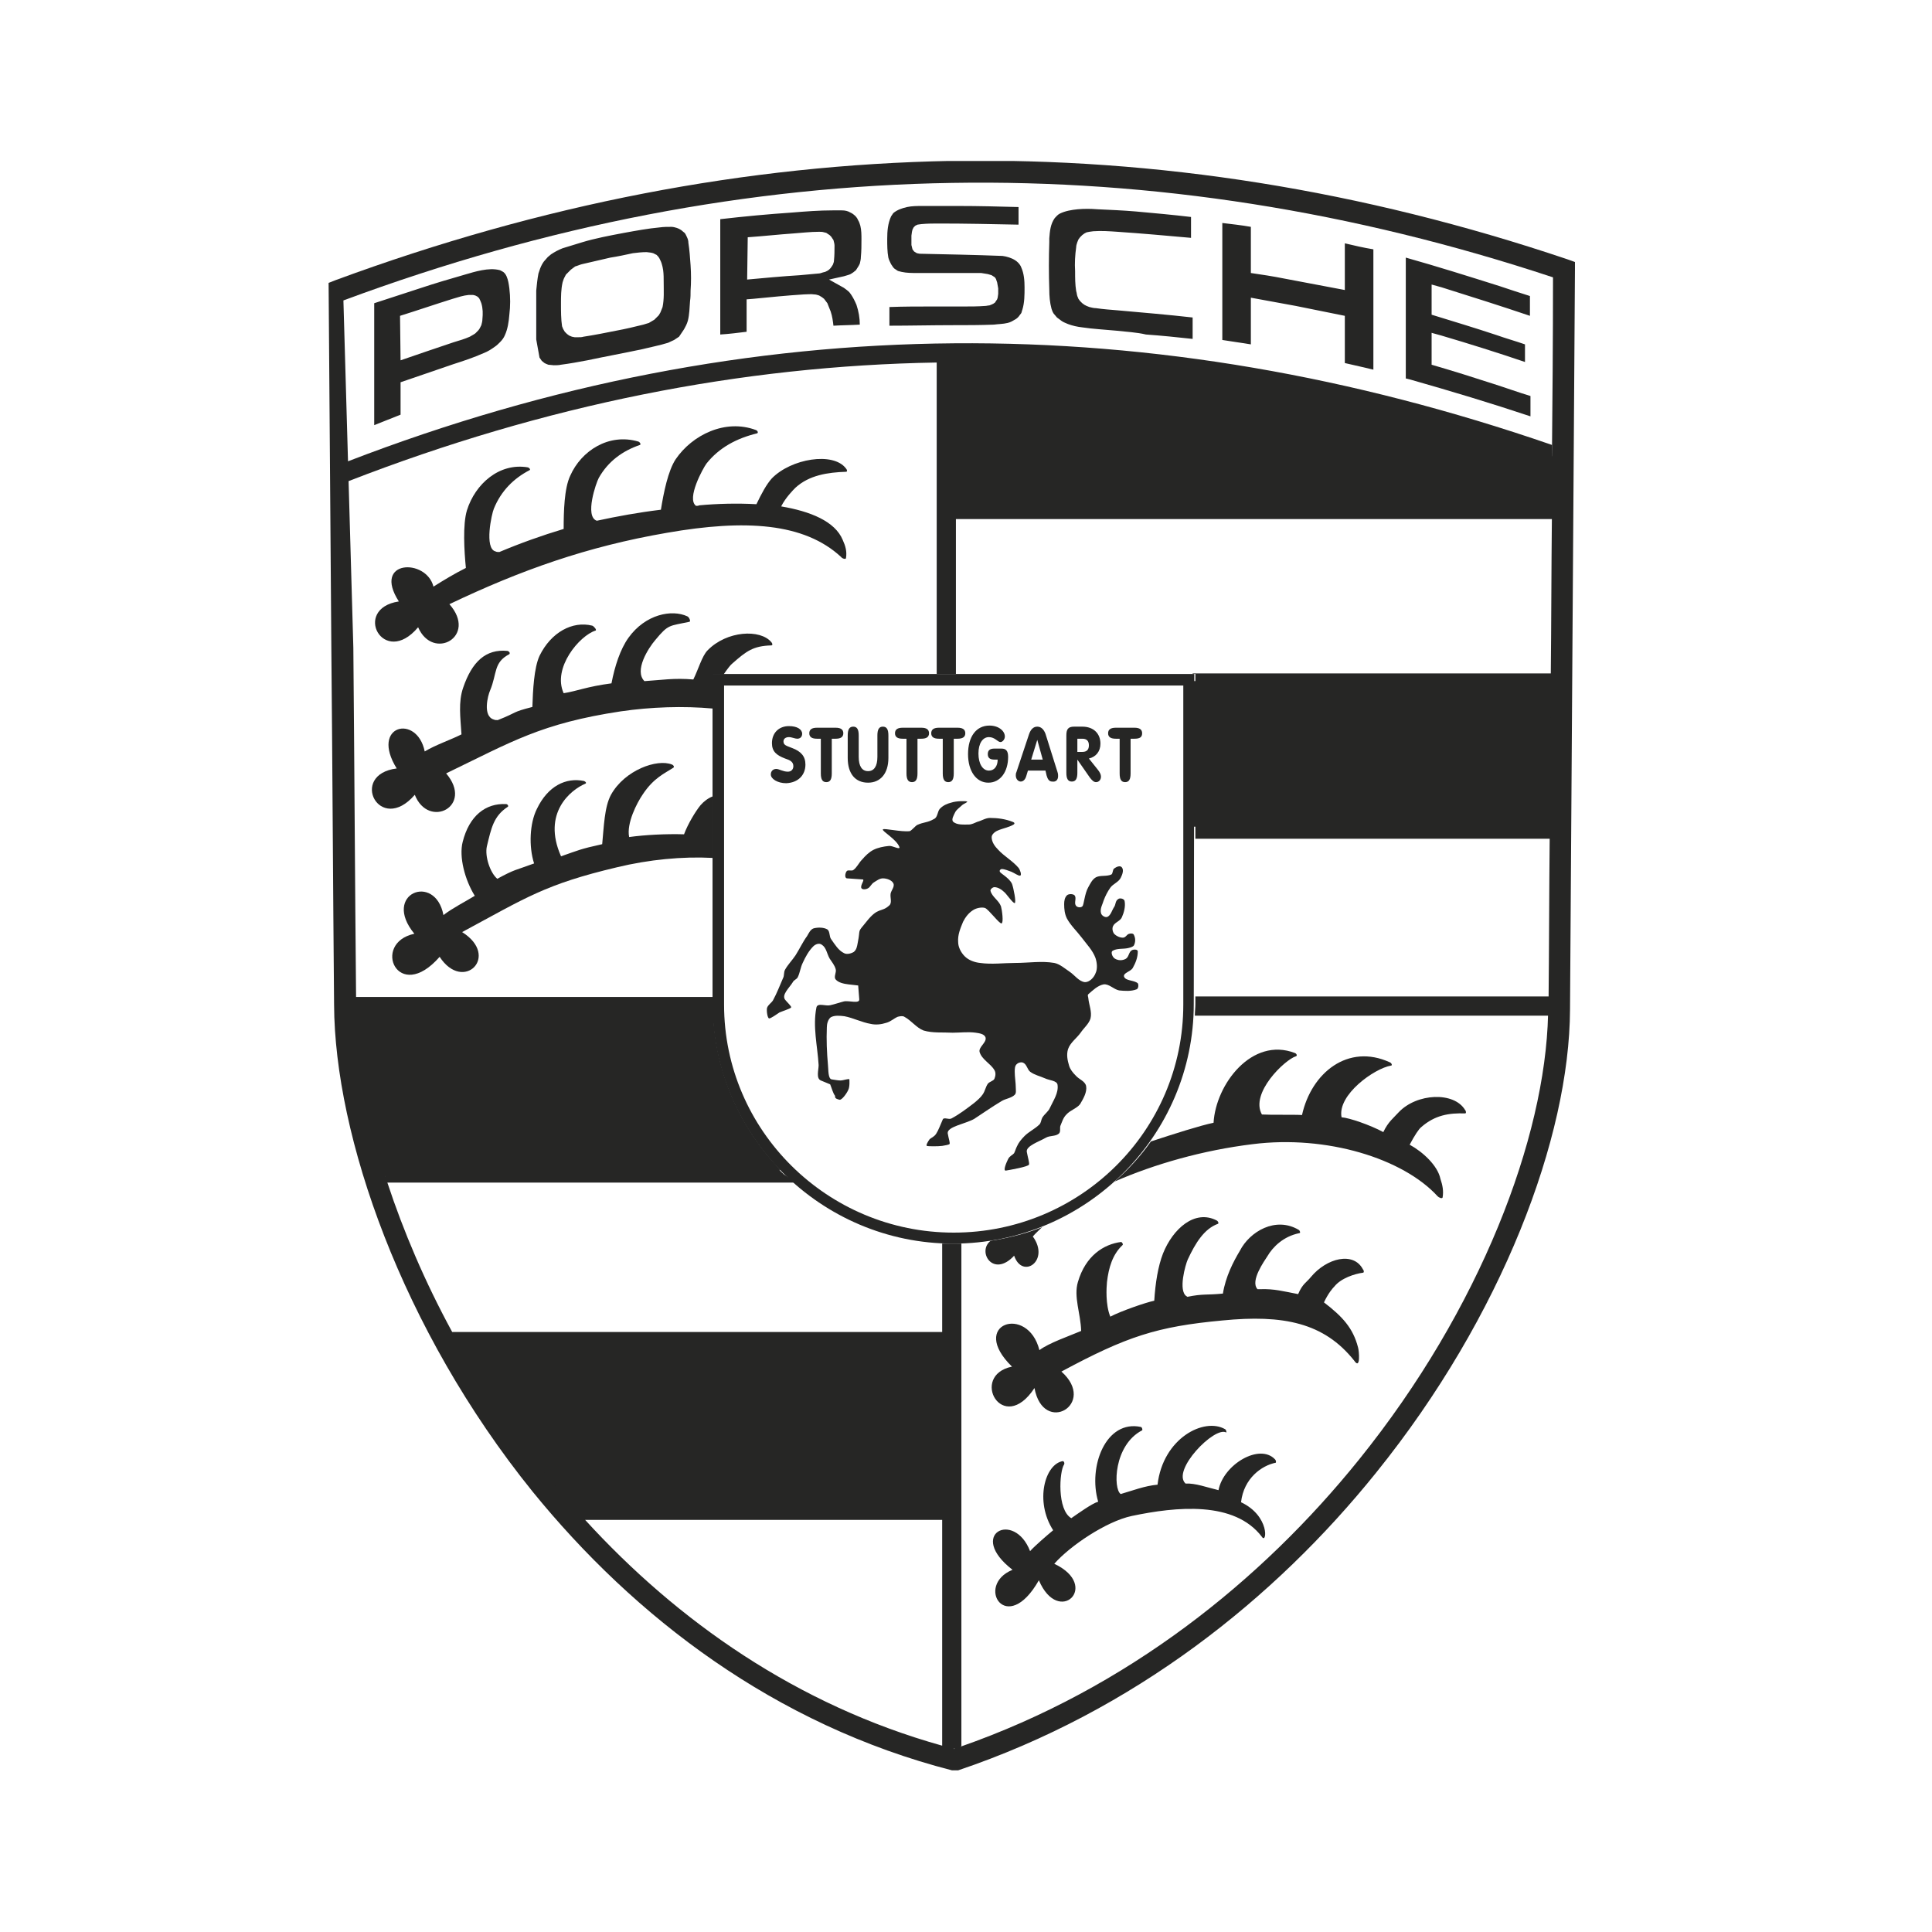
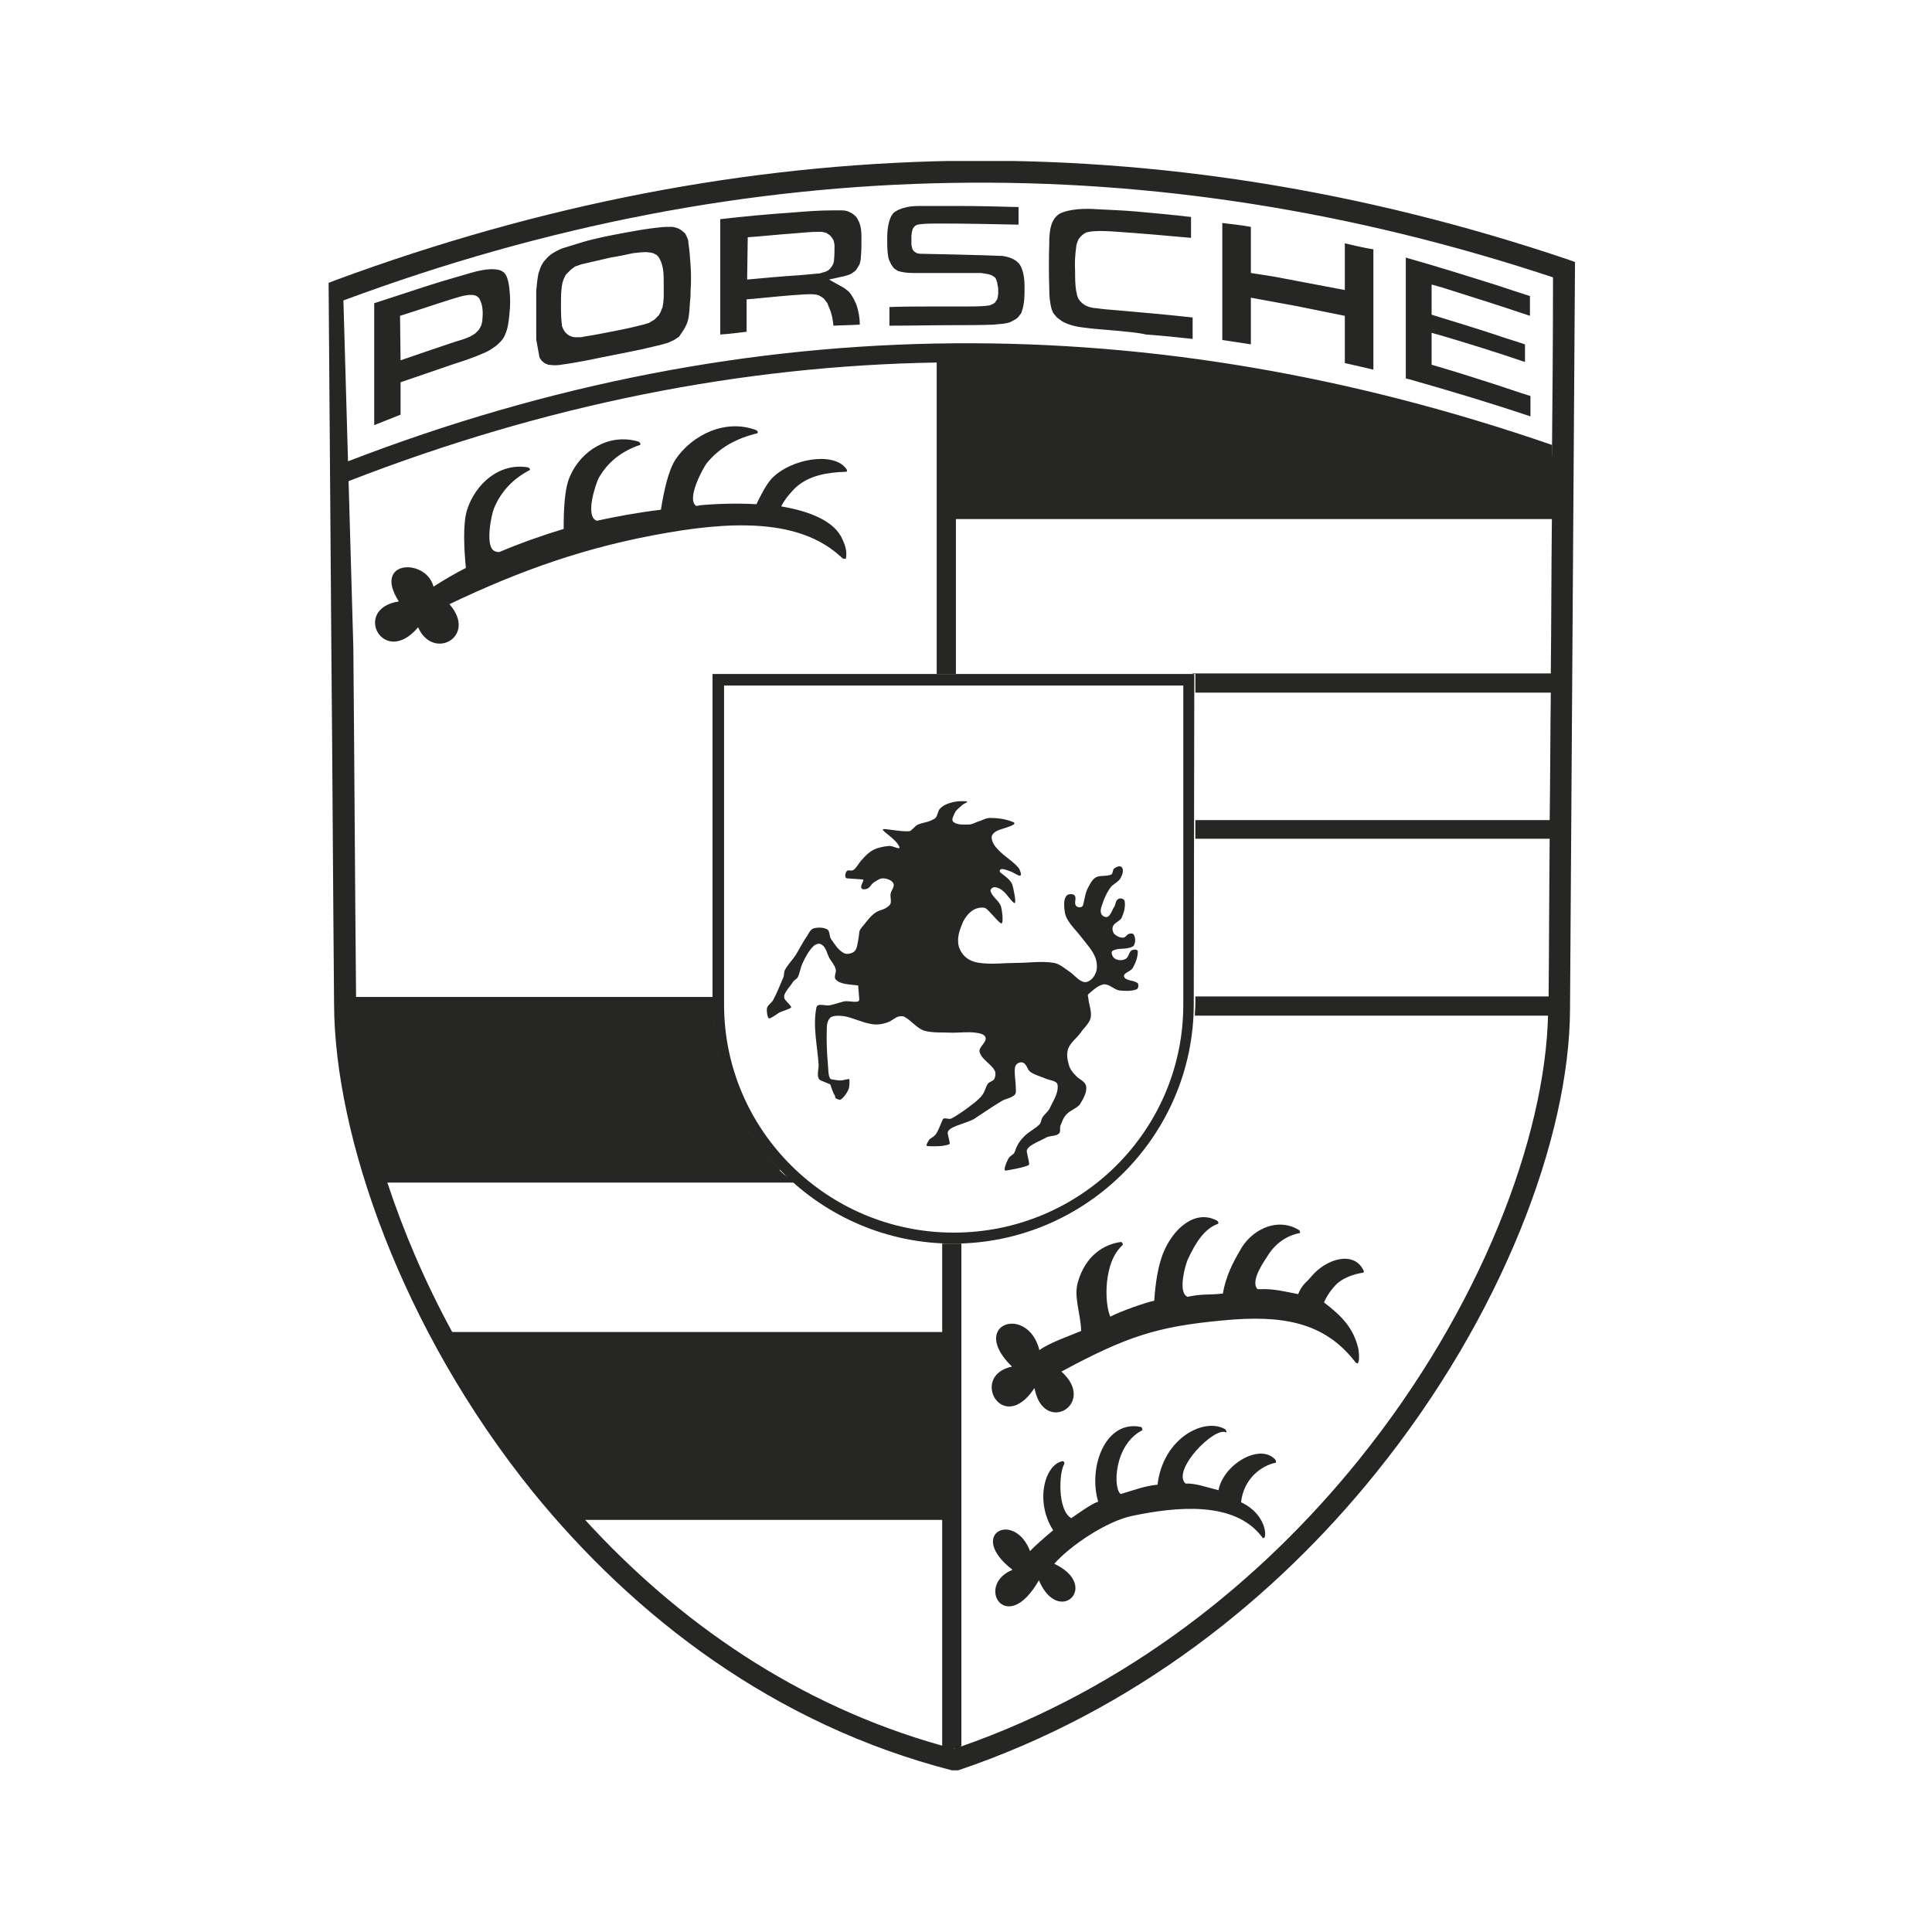
<svg xmlns="http://www.w3.org/2000/svg" width="36" height="36" viewBox="0 0 36 36" fill="none">
  <g clip-path="url(#clip0_801_3096)">
    <path d="M19.368 25.158C19.542 25.025 19.931 24.892 20.146 24.8C20.136 24.472 20.003 24.165 20.085 23.889C20.228 23.398 20.566 23.183 20.893 23.142C20.914 23.152 20.934 23.193 20.914 23.203C20.73 23.377 20.658 23.623 20.627 23.889C20.617 23.991 20.597 24.309 20.689 24.534C20.883 24.431 21.354 24.268 21.508 24.237C21.528 23.909 21.579 23.592 21.671 23.357C21.855 22.896 22.265 22.528 22.674 22.743C22.695 22.753 22.715 22.794 22.695 22.804C22.439 22.896 22.275 23.162 22.132 23.469C22.091 23.561 21.948 24.053 22.111 24.155C22.111 24.155 22.122 24.155 22.122 24.165C22.419 24.104 22.47 24.135 22.787 24.104C22.838 23.787 22.981 23.51 23.104 23.305C23.288 22.947 23.77 22.661 24.2 22.917C24.22 22.927 24.24 22.978 24.21 22.978C23.913 23.039 23.718 23.234 23.616 23.408C23.565 23.49 23.288 23.869 23.432 24.022C23.442 24.022 23.462 24.022 23.483 24.022C23.739 24.012 23.923 24.063 24.189 24.114C24.271 23.92 24.343 23.899 24.425 23.797C24.721 23.439 25.223 23.316 25.397 23.654C25.418 23.674 25.418 23.715 25.397 23.715C25.244 23.735 24.988 23.817 24.865 23.971C24.834 24.002 24.752 24.094 24.67 24.268C25.018 24.534 25.213 24.749 25.305 25.107C25.325 25.168 25.356 25.537 25.233 25.353C24.67 24.646 23.913 24.493 22.777 24.605C21.559 24.718 20.996 24.902 19.778 25.557C20.453 26.161 19.44 26.755 19.276 25.864C18.683 26.765 18.058 25.629 18.857 25.465C18.038 24.667 19.153 24.298 19.368 25.158Z" fill="#262625" />
-     <path d="M21.446 21.269C21.886 21.125 22.367 20.972 22.613 20.921C22.654 20.204 23.329 19.314 24.128 19.621C24.158 19.631 24.179 19.672 24.148 19.682C23.943 19.744 23.288 20.368 23.514 20.767C23.677 20.777 24.128 20.767 24.261 20.777C24.435 19.989 25.12 19.437 25.898 19.795C25.929 19.805 25.95 19.856 25.919 19.856C25.612 19.907 24.916 20.399 24.998 20.819C25.141 20.829 25.53 20.962 25.776 21.095C25.868 20.9 25.97 20.829 26.062 20.726C26.4 20.368 27.096 20.337 27.301 20.685C27.321 20.706 27.321 20.747 27.301 20.747C27.004 20.737 26.738 20.777 26.482 21.003C26.441 21.033 26.359 21.156 26.267 21.33C26.512 21.463 26.789 21.719 26.84 21.965C26.881 22.088 26.901 22.19 26.881 22.313C26.871 22.343 26.809 22.313 26.789 22.292C26.144 21.586 24.721 21.146 23.34 21.32C22.418 21.433 21.518 21.689 20.77 22.016C21.026 21.791 21.252 21.545 21.446 21.269ZM19.419 22.866C19.358 22.927 19.297 22.978 19.245 23.04C19.573 23.49 19.051 23.848 18.897 23.398C18.508 23.817 18.201 23.326 18.457 23.121C18.785 23.07 19.112 22.988 19.419 22.866Z" fill="#262625" />
    <path d="M19.194 28.903C19.286 28.801 19.512 28.607 19.624 28.514C19.276 27.972 19.471 27.276 19.808 27.225C19.829 27.235 19.839 27.266 19.829 27.286C19.737 27.419 19.696 28.136 19.962 28.289C20.095 28.197 20.351 28.013 20.463 27.982C20.269 27.327 20.607 26.447 21.262 26.59C21.282 26.6 21.293 26.641 21.282 26.652C20.75 26.928 20.74 27.747 20.883 27.839C21.098 27.777 21.334 27.685 21.569 27.665C21.671 26.795 22.439 26.406 22.828 26.631C22.848 26.641 22.859 26.692 22.848 26.692C22.633 26.57 21.825 27.399 22.091 27.644C22.275 27.634 22.49 27.716 22.705 27.767C22.797 27.286 23.473 26.887 23.759 27.194C23.78 27.215 23.78 27.256 23.77 27.256C23.514 27.307 23.176 27.542 23.125 27.992C23.667 28.248 23.606 28.781 23.514 28.637C23.002 27.962 21.917 28.074 21.088 28.248C20.607 28.351 19.931 28.811 19.645 29.139C20.515 29.548 19.727 30.316 19.358 29.446C18.754 30.51 18.16 29.538 18.867 29.251C18.007 28.586 18.898 28.136 19.194 28.903Z" fill="#262625" />
-     <path d="M10.432 28.096C9.572 27.103 8.845 26.028 8.262 24.943H17.678V28.096H10.432Z" fill="#262625" />
-     <path d="M22.213 12.691H29.132V15.404H22.213V12.691Z" fill="#262625" />
+     <path d="M10.432 28.096C9.572 27.103 8.845 26.028 8.262 24.943H17.678V28.096H10.432" fill="#262625" />
    <path d="M29.133 8.576L27.086 7.849L24.701 7.368L22.019 6.784L19.532 6.59H17.639V9.446H29.123L29.133 8.576Z" fill="#262625" />
    <path d="M7.822 5.373C8.099 5.281 8.375 5.199 8.662 5.117C8.764 5.087 8.866 5.056 8.979 5.035C9.091 5.015 9.204 5.005 9.317 5.035L9.358 5.056C9.398 5.076 9.419 5.107 9.439 5.148C9.47 5.22 9.48 5.291 9.491 5.373C9.511 5.537 9.511 5.701 9.491 5.864C9.48 5.998 9.46 6.131 9.409 6.243C9.388 6.294 9.358 6.335 9.317 6.376C9.286 6.407 9.255 6.438 9.224 6.458C9.153 6.509 9.091 6.55 9.009 6.581C8.825 6.663 8.641 6.724 8.447 6.786C8.119 6.898 7.791 7.011 7.464 7.123V7.727C7.3 7.789 7.136 7.86 6.973 7.922V5.65C7.259 5.557 7.536 5.465 7.822 5.373ZM7.464 6.714C7.791 6.601 8.119 6.489 8.457 6.376C8.559 6.346 8.662 6.315 8.754 6.274L8.825 6.233L8.856 6.213L8.887 6.182L8.917 6.151L8.938 6.12L8.969 6.059C8.979 6.018 8.989 5.987 8.989 5.946C8.999 5.844 8.999 5.752 8.969 5.65L8.948 5.598L8.928 5.557L8.897 5.527L8.856 5.506L8.815 5.496H8.774H8.733C8.631 5.506 8.539 5.537 8.436 5.568C8.109 5.67 7.781 5.783 7.454 5.885L7.464 6.714ZM11.63 4.339C11.855 4.298 12.07 4.258 12.295 4.237C12.367 4.227 12.438 4.227 12.51 4.227C12.541 4.227 12.582 4.237 12.612 4.247C12.643 4.258 12.664 4.268 12.694 4.288C12.715 4.309 12.735 4.319 12.756 4.339C12.776 4.36 12.786 4.391 12.797 4.411C12.817 4.452 12.827 4.483 12.827 4.524C12.848 4.657 12.858 4.8 12.868 4.943C12.879 5.107 12.879 5.261 12.868 5.414C12.868 5.476 12.868 5.547 12.858 5.609C12.848 5.731 12.848 5.854 12.817 5.977C12.807 6.008 12.797 6.038 12.786 6.059C12.766 6.1 12.745 6.141 12.715 6.182L12.653 6.274L12.561 6.335C12.52 6.356 12.489 6.366 12.449 6.387C12.285 6.438 12.121 6.468 11.957 6.509C11.62 6.581 11.282 6.642 10.944 6.714C10.78 6.745 10.617 6.775 10.453 6.796C10.412 6.806 10.361 6.806 10.32 6.806L10.217 6.796C10.187 6.786 10.166 6.775 10.146 6.765L10.095 6.724L10.053 6.663L9.992 6.325V5.414C10.002 5.312 10.013 5.199 10.033 5.097L10.064 5.005C10.084 4.954 10.105 4.913 10.135 4.872L10.207 4.79L10.268 4.739C10.33 4.698 10.402 4.657 10.483 4.626L10.852 4.513C11.087 4.442 11.353 4.391 11.63 4.339ZM11.374 4.8L10.842 4.923C10.801 4.933 10.76 4.954 10.719 4.964L10.678 4.994L10.637 5.025L10.606 5.056L10.575 5.087L10.545 5.117L10.524 5.158C10.504 5.189 10.494 5.23 10.483 5.261C10.453 5.394 10.453 5.527 10.453 5.66C10.453 5.803 10.453 5.946 10.473 6.079L10.494 6.131L10.524 6.182L10.565 6.223L10.606 6.253L10.657 6.274L10.709 6.284H10.77C10.811 6.284 10.842 6.284 10.872 6.274C11.077 6.243 11.282 6.202 11.486 6.161C11.65 6.131 11.824 6.09 11.988 6.049C12.019 6.038 12.06 6.028 12.09 6.018L12.142 5.987L12.193 5.957L12.234 5.916L12.275 5.875L12.305 5.824L12.326 5.772L12.346 5.721C12.377 5.568 12.367 5.424 12.367 5.271C12.367 5.189 12.367 5.107 12.357 5.035L12.346 4.974C12.336 4.933 12.326 4.892 12.305 4.851L12.285 4.81L12.264 4.78L12.234 4.749L12.213 4.739L12.172 4.718L12.131 4.708L12.049 4.698C11.957 4.698 11.875 4.708 11.793 4.718C11.65 4.749 11.507 4.78 11.374 4.8ZM14.752 3.961C15.008 3.94 15.263 3.92 15.519 3.92C15.57 3.92 15.632 3.92 15.683 3.92C15.744 3.92 15.796 3.93 15.847 3.961C15.867 3.971 15.888 3.981 15.898 3.991C15.939 4.022 15.97 4.053 15.99 4.104C16.011 4.135 16.021 4.176 16.031 4.206C16.052 4.288 16.052 4.38 16.052 4.462C16.052 4.575 16.052 4.677 16.041 4.79C16.041 4.831 16.031 4.872 16.021 4.913L16 4.954C15.98 4.984 15.97 5.005 15.949 5.035L15.898 5.076C15.877 5.087 15.857 5.107 15.826 5.117C15.796 5.128 15.755 5.138 15.724 5.148L15.448 5.209L15.724 5.363C15.765 5.394 15.796 5.414 15.826 5.445L15.857 5.486C15.898 5.547 15.929 5.609 15.959 5.68C16 5.803 16.021 5.926 16.021 6.049C15.857 6.059 15.693 6.059 15.53 6.069C15.519 5.977 15.509 5.895 15.478 5.803L15.437 5.701L15.417 5.65L15.386 5.609L15.355 5.568L15.315 5.537L15.263 5.506C15.233 5.496 15.202 5.486 15.171 5.486C15.11 5.476 15.038 5.486 14.977 5.486C14.659 5.506 14.352 5.537 14.035 5.568L13.912 5.578V6.182C13.748 6.202 13.585 6.223 13.421 6.233V4.084C13.871 4.032 14.311 3.991 14.752 3.961ZM13.922 5.209C14.25 5.179 14.578 5.148 14.905 5.128C15.018 5.117 15.13 5.107 15.243 5.097C15.274 5.097 15.304 5.087 15.335 5.076L15.376 5.066L15.417 5.046L15.448 5.025L15.478 4.994L15.499 4.964L15.519 4.933C15.53 4.902 15.54 4.882 15.54 4.851C15.55 4.759 15.55 4.667 15.55 4.575C15.55 4.544 15.54 4.513 15.53 4.472L15.509 4.442L15.489 4.411L15.458 4.38L15.427 4.36L15.396 4.339L15.355 4.329C15.325 4.319 15.294 4.319 15.263 4.319C15.1 4.319 14.936 4.339 14.782 4.35C14.496 4.37 14.219 4.401 13.933 4.421L13.922 5.209ZM17.402 5.711C17.587 5.711 17.771 5.711 17.965 5.711C18.088 5.711 18.221 5.711 18.354 5.701C18.385 5.701 18.406 5.691 18.436 5.691C18.467 5.68 18.488 5.67 18.508 5.66L18.539 5.639L18.559 5.609L18.58 5.578L18.59 5.547L18.6 5.476V5.373L18.58 5.261L18.569 5.23L18.559 5.199L18.539 5.168L18.508 5.148L18.477 5.128L18.406 5.107L18.283 5.087H18.129H17.096C16.993 5.087 16.891 5.087 16.799 5.066C16.768 5.056 16.747 5.056 16.727 5.046L16.696 5.025L16.666 5.005L16.645 4.984L16.625 4.954L16.604 4.923C16.584 4.882 16.563 4.841 16.553 4.8C16.532 4.687 16.532 4.565 16.532 4.452C16.532 4.309 16.543 4.165 16.604 4.032C16.614 4.012 16.635 3.991 16.645 3.971C16.717 3.91 16.809 3.879 16.901 3.858C16.993 3.838 17.096 3.838 17.188 3.838C17.413 3.838 17.638 3.838 17.863 3.838C18.232 3.838 18.61 3.848 18.979 3.858V4.186C18.488 4.176 17.996 4.165 17.505 4.165C17.392 4.165 17.28 4.165 17.167 4.176C17.147 4.176 17.116 4.186 17.096 4.186L17.055 4.206L17.024 4.237L17.003 4.278L16.993 4.319L16.983 4.391C16.983 4.452 16.983 4.503 16.983 4.565L16.993 4.606L17.003 4.646L17.034 4.687L17.085 4.718L17.136 4.728C17.648 4.739 18.17 4.749 18.682 4.769L18.743 4.78C18.825 4.8 18.907 4.831 18.969 4.892C18.999 4.923 19.02 4.954 19.03 4.984C19.081 5.097 19.091 5.23 19.091 5.353C19.091 5.496 19.091 5.639 19.05 5.772C19.04 5.793 19.04 5.813 19.03 5.834L18.999 5.875C18.979 5.905 18.958 5.926 18.928 5.946C18.876 5.977 18.825 6.008 18.774 6.018C18.692 6.038 18.6 6.038 18.518 6.049C18.262 6.059 18.017 6.059 17.761 6.059C17.362 6.059 16.962 6.069 16.573 6.069C16.573 5.957 16.573 5.834 16.573 5.721C16.84 5.711 17.106 5.711 17.372 5.711H17.402ZM20.791 6.161C20.586 6.141 20.371 6.131 20.166 6.1C20.074 6.09 19.982 6.069 19.9 6.038C19.859 6.018 19.818 6.008 19.777 5.977C19.747 5.957 19.726 5.936 19.695 5.916C19.675 5.895 19.654 5.864 19.634 5.844C19.613 5.813 19.603 5.783 19.593 5.752C19.562 5.639 19.552 5.516 19.552 5.394C19.542 5.097 19.542 4.81 19.552 4.513V4.442C19.562 4.309 19.573 4.176 19.654 4.063C19.685 4.032 19.706 4.002 19.747 3.981C19.849 3.93 19.972 3.91 20.084 3.899C20.207 3.889 20.32 3.889 20.442 3.899C20.678 3.91 20.924 3.92 21.159 3.94C21.507 3.971 21.845 4.002 22.193 4.043V4.432C21.732 4.391 21.282 4.35 20.821 4.319C20.678 4.309 20.524 4.298 20.371 4.309L20.299 4.319L20.248 4.329L20.207 4.35L20.166 4.38L20.125 4.421L20.095 4.462L20.074 4.513C20.064 4.544 20.053 4.575 20.053 4.606C20.033 4.749 20.023 4.902 20.033 5.056C20.033 5.179 20.033 5.302 20.053 5.424C20.064 5.455 20.064 5.486 20.074 5.516L20.095 5.568L20.125 5.609L20.166 5.65L20.207 5.68L20.248 5.701L20.299 5.721C20.34 5.731 20.381 5.742 20.422 5.742C20.555 5.762 20.698 5.772 20.831 5.783C21.292 5.824 21.763 5.864 22.223 5.916C22.223 6.038 22.223 6.151 22.223 6.274V6.315C21.937 6.284 21.64 6.253 21.353 6.233C21.179 6.192 20.985 6.182 20.791 6.161ZM23.922 5.189C24.301 5.261 24.68 5.332 25.059 5.404V4.534C25.233 4.575 25.407 4.616 25.591 4.646V6.888C25.417 6.847 25.243 6.806 25.059 6.765V5.885C24.752 5.824 24.455 5.762 24.148 5.701C23.871 5.65 23.585 5.598 23.308 5.547V6.417C23.134 6.387 22.96 6.366 22.776 6.335V4.155C22.95 4.176 23.134 4.196 23.308 4.227V5.087C23.513 5.117 23.718 5.148 23.922 5.189ZM27.945 5.332C28.129 5.394 28.314 5.455 28.508 5.516V5.885C27.965 5.701 27.413 5.527 26.86 5.353L26.676 5.302V5.864C27.075 5.987 27.484 6.11 27.884 6.243C28.058 6.305 28.242 6.356 28.416 6.417V6.745C27.904 6.571 27.382 6.407 26.86 6.253L26.676 6.202V6.796C27.065 6.909 27.454 7.031 27.832 7.154C28.058 7.226 28.283 7.308 28.518 7.379V7.758C27.781 7.512 27.034 7.287 26.277 7.072L26.195 7.052V4.8C26.778 4.964 27.362 5.148 27.945 5.332Z" fill="#262625" />
    <path d="M6.941 21.8C6.614 20.705 6.44 19.681 6.43 18.801H13.287C13.308 19.957 13.789 21.022 14.546 21.8H6.941Z" fill="#262625" />
    <path d="M6.123 5.271L6.256 5.219C10.084 3.807 13.902 3.07 17.73 2.998C21.558 2.937 25.376 3.541 29.204 4.831L29.347 4.882V5.025C29.317 9.621 29.286 14.216 29.255 18.812C29.245 21.187 27.996 24.523 25.642 27.441C23.748 29.795 21.128 31.883 17.853 32.988H17.74C14.434 32.139 11.824 30.133 9.92 27.789C7.484 24.769 6.236 21.166 6.225 18.72C6.205 16.499 6.195 14.278 6.174 12.067L6.123 5.271ZM10.586 27.973H17.546V25.178H8.62C8.59 25.127 8.559 25.076 8.539 25.025C9.02 25.885 9.583 26.734 10.227 27.543C10.35 27.686 10.463 27.829 10.586 27.973ZM17.556 28.321H10.903C12.623 30.204 14.844 31.77 17.556 32.528V28.321ZM10.76 28.167C10.749 28.157 10.749 28.157 10.749 28.147C10.749 28.157 10.76 28.167 10.76 28.167ZM8.426 24.82H17.556V23.172C17.628 23.172 17.699 23.172 17.771 23.172C17.822 23.172 17.863 23.172 17.914 23.172V32.538C17.904 32.538 17.894 32.548 17.894 32.548C21.005 31.463 23.503 29.457 25.325 27.195C27.587 24.39 28.794 21.197 28.846 18.904C28.846 18.915 28.846 18.915 28.846 18.925H22.264C22.264 18.853 22.274 18.781 22.274 18.71V18.567H28.856C28.866 17.584 28.866 16.601 28.876 15.629H22.274V15.281H28.876C28.887 14.482 28.887 13.694 28.897 12.906H22.274V12.558H22.223V12.548H28.897C28.907 11.586 28.907 10.634 28.917 9.672H17.812V12.558H17.454V6.755C13.81 6.816 10.156 7.543 6.492 8.966L6.481 8.597C10.248 7.144 14.015 6.427 17.771 6.397C21.497 6.366 25.212 7.011 28.917 8.29C28.917 8.413 28.917 8.536 28.917 8.659C28.928 7.492 28.938 6.325 28.938 5.168C25.202 3.93 21.466 3.346 17.74 3.408C13.953 3.469 10.176 4.196 6.399 5.598L6.584 12.067C6.604 14.237 6.614 16.407 6.635 18.587C6.635 18.587 6.635 18.587 6.635 18.577H13.298V18.72C13.298 18.792 13.298 18.863 13.308 18.935H6.625C6.645 19.754 6.819 20.706 7.116 21.709C7.116 21.698 7.106 21.688 7.106 21.678H14.414C14.475 21.75 14.537 21.821 14.608 21.883L14.833 22.036H7.218C7.515 22.937 7.914 23.879 8.426 24.82ZM7.198 21.965C7.188 21.944 7.188 21.924 7.177 21.913C7.188 21.934 7.198 21.944 7.198 21.965ZM7.157 21.832C7.147 21.811 7.147 21.791 7.136 21.77C7.147 21.791 7.157 21.811 7.157 21.832ZM28.835 18.72V18.73C28.835 18.73 28.835 18.73 28.835 18.72ZM28.835 18.781V18.792C28.835 18.792 28.835 18.792 28.835 18.781ZM28.835 18.781C28.835 18.771 28.835 18.771 28.835 18.771V18.781ZM28.835 18.751C28.835 18.741 28.835 18.741 28.835 18.741V18.751ZM28.835 18.597C28.835 18.587 28.835 18.587 28.835 18.587V18.597ZM17.812 9.324H28.907C28.907 9.385 28.907 9.436 28.907 9.498C28.907 9.222 28.907 8.945 28.907 8.669C25.212 7.379 21.517 6.734 17.812 6.755V9.324ZM17.791 32.579C17.781 32.579 17.781 32.579 17.771 32.589C17.781 32.589 17.781 32.589 17.791 32.579ZM17.648 32.558C17.617 32.548 17.597 32.548 17.566 32.538C17.597 32.538 17.628 32.548 17.648 32.558Z" fill="#262625" />
    <path d="M8.077 10.931C8.272 10.808 8.476 10.685 8.681 10.583C8.65 10.265 8.62 9.774 8.701 9.508C8.855 9.017 9.305 8.617 9.838 8.709C9.868 8.72 9.889 8.75 9.868 8.761C9.571 8.914 9.336 9.15 9.203 9.477C9.162 9.569 9.019 10.224 9.234 10.275C9.254 10.286 9.275 10.286 9.305 10.286C9.694 10.122 10.094 9.979 10.503 9.856C10.503 9.539 10.513 9.098 10.626 8.863C10.83 8.402 11.342 8.065 11.895 8.228C11.926 8.239 11.946 8.28 11.926 8.29C11.598 8.402 11.332 8.597 11.158 8.904C11.107 8.996 10.892 9.62 11.117 9.702H11.127C11.506 9.62 11.895 9.549 12.315 9.498C12.366 9.18 12.448 8.771 12.591 8.556C12.898 8.106 13.512 7.799 14.085 8.013C14.116 8.024 14.136 8.065 14.106 8.075C13.727 8.167 13.399 8.341 13.164 8.638C13.103 8.72 12.785 9.293 12.97 9.426C12.99 9.426 13.011 9.426 13.031 9.416C13.359 9.385 13.737 9.375 14.095 9.395C14.188 9.201 14.28 9.027 14.382 8.914C14.74 8.546 15.528 8.413 15.764 8.73C15.784 8.75 15.795 8.791 15.764 8.791C15.426 8.802 15.078 8.853 14.822 9.088C14.781 9.129 14.638 9.272 14.556 9.436C15.099 9.528 15.559 9.713 15.703 10.061C15.754 10.173 15.784 10.275 15.764 10.398C15.764 10.429 15.692 10.409 15.672 10.378C14.986 9.743 13.891 9.672 12.427 9.928C10.943 10.183 9.705 10.623 8.374 11.258C8.906 11.862 8.067 12.323 7.791 11.688C7.146 12.456 6.552 11.34 7.432 11.207C6.931 10.429 7.944 10.398 8.077 10.931Z" fill="#262625" />
-     <path d="M8.263 17.051C8.437 16.918 8.662 16.805 8.847 16.692C8.662 16.396 8.55 15.966 8.621 15.689C8.744 15.198 9.051 14.963 9.43 14.983C9.461 14.983 9.481 15.024 9.461 15.034C9.195 15.208 9.154 15.434 9.072 15.771C9.031 15.956 9.133 16.263 9.266 16.375C9.604 16.191 9.594 16.222 9.952 16.089C9.85 15.771 9.87 15.341 10.003 15.075C10.208 14.645 10.546 14.482 10.883 14.553C10.914 14.564 10.935 14.594 10.904 14.604C10.638 14.717 10.095 15.147 10.454 15.956C10.781 15.843 10.802 15.822 11.221 15.73C11.252 15.413 11.262 15.034 11.385 14.809C11.641 14.349 12.245 14.134 12.521 14.246C12.552 14.257 12.572 14.297 12.542 14.308C12.388 14.41 12.183 14.492 11.979 14.799C11.866 14.963 11.672 15.341 11.723 15.597C12.02 15.556 12.409 15.536 12.746 15.546C12.818 15.352 12.961 15.116 13.053 15.004C13.115 14.932 13.197 14.871 13.279 14.84V15.986C12.716 15.956 12.091 16.017 11.498 16.16C10.157 16.478 9.809 16.723 8.611 17.368C9.328 17.818 8.632 18.504 8.192 17.829C7.414 18.719 6.912 17.573 7.721 17.399C7.107 16.652 8.11 16.252 8.263 17.051Z" fill="#262625" />
-     <path d="M7.914 14.002C8.118 13.879 8.395 13.787 8.599 13.684C8.579 13.367 8.538 13.081 8.63 12.815C8.794 12.333 9.05 12.088 9.459 12.129C9.49 12.139 9.51 12.17 9.49 12.19C9.193 12.344 9.265 12.548 9.132 12.866C9.091 12.958 8.988 13.347 9.203 13.408C9.224 13.418 9.244 13.418 9.275 13.418C9.664 13.265 9.52 13.275 9.92 13.173C9.93 12.866 9.95 12.446 10.053 12.221C10.268 11.781 10.667 11.566 11.035 11.658C11.066 11.668 11.127 11.74 11.097 11.75C10.8 11.842 10.288 12.446 10.503 12.917C10.759 12.876 10.933 12.794 11.394 12.733C11.455 12.415 11.557 12.098 11.711 11.883C12.028 11.443 12.52 11.351 12.806 11.484C12.837 11.494 12.878 11.576 12.847 11.586C12.468 11.668 12.458 11.627 12.212 11.924C12.079 12.078 11.813 12.497 12.008 12.692C12.335 12.671 12.56 12.63 12.919 12.661C13.011 12.477 13.082 12.221 13.185 12.118C13.543 11.75 14.167 11.719 14.372 11.965C14.393 11.985 14.403 12.026 14.372 12.026C14.034 12.037 13.912 12.129 13.645 12.364C13.615 12.385 13.553 12.466 13.482 12.569H13.287V13.203C12.734 13.152 12.13 13.173 11.568 13.255C10.083 13.48 9.541 13.818 8.313 14.411C8.835 15.025 7.985 15.455 7.729 14.81C7.074 15.568 6.491 14.432 7.392 14.319C6.89 13.511 7.77 13.296 7.914 14.002Z" fill="#262625" />
    <path d="M22.049 12.774V18.72C22.049 21.064 20.135 22.968 17.771 22.968C15.416 22.968 13.492 21.064 13.492 18.72V12.774H22.049ZM22.254 12.559H13.277V18.71C13.277 21.156 15.294 23.173 17.761 23.173C20.237 23.173 22.244 21.156 22.244 18.71L22.254 12.559Z" fill="#262625" />
    <path d="M17.577 16.919C17.618 16.96 17.71 16.909 17.741 16.868C17.813 16.756 17.802 16.613 17.813 16.469C17.823 16.316 17.823 16.183 17.772 16.039C17.69 15.794 17.577 15.599 17.301 15.558C17.27 15.548 17.209 15.609 17.229 15.63C17.413 15.824 17.485 15.814 17.536 16.111C17.587 16.398 17.557 16.899 17.577 16.919ZM15.643 20.492C15.684 20.502 15.776 20.379 15.807 20.307C15.837 20.246 15.827 20.123 15.827 20.113C15.817 20.093 15.714 20.133 15.663 20.133C15.612 20.133 15.571 20.123 15.499 20.113C15.428 20.103 15.438 19.939 15.428 19.847C15.407 19.611 15.397 19.376 15.407 19.141C15.407 19.079 15.428 18.997 15.479 18.956C15.551 18.915 15.653 18.926 15.735 18.936C15.899 18.967 16.052 19.049 16.226 19.079C16.318 19.1 16.421 19.089 16.513 19.059C16.595 19.038 16.656 18.977 16.728 18.946C16.769 18.936 16.82 18.926 16.851 18.946C16.984 19.018 17.076 19.151 17.209 19.202C17.383 19.253 17.567 19.233 17.751 19.243C17.895 19.243 18.038 19.223 18.181 19.243C18.243 19.253 18.345 19.263 18.365 19.335C18.386 19.427 18.232 19.509 18.253 19.601C18.294 19.744 18.457 19.816 18.529 19.939C18.56 19.99 18.55 20.052 18.529 20.103C18.509 20.144 18.437 20.154 18.406 20.195C18.365 20.256 18.355 20.328 18.314 20.389C18.273 20.451 18.212 20.502 18.151 20.553C18.017 20.655 17.884 20.758 17.731 20.84C17.68 20.87 17.587 20.809 17.567 20.86C17.526 20.952 17.485 21.065 17.444 21.126C17.403 21.188 17.352 21.198 17.321 21.229C17.291 21.27 17.25 21.341 17.27 21.352C17.291 21.362 17.485 21.362 17.557 21.352C17.628 21.341 17.669 21.331 17.69 21.321C17.71 21.3 17.68 21.239 17.659 21.116C17.649 20.993 17.987 20.942 18.151 20.85C18.325 20.737 18.498 20.614 18.672 20.512C18.744 20.471 18.846 20.461 18.908 20.4C18.939 20.369 18.928 20.318 18.928 20.277C18.928 20.174 18.908 20.072 18.908 19.97C18.908 19.919 18.908 19.857 18.949 19.826C18.98 19.796 19.041 19.785 19.072 19.806C19.133 19.837 19.143 19.929 19.195 19.97C19.276 20.031 19.379 20.052 19.471 20.093C19.553 20.133 19.696 20.133 19.706 20.215C19.727 20.369 19.624 20.512 19.563 20.645C19.532 20.717 19.461 20.758 19.42 20.829C19.399 20.87 19.399 20.922 19.369 20.952C19.287 21.034 19.174 21.085 19.092 21.167C19.031 21.229 18.98 21.29 18.949 21.362C18.928 21.403 18.918 21.444 18.898 21.485C18.867 21.526 18.816 21.536 18.785 21.597C18.754 21.659 18.683 21.822 18.744 21.812C18.805 21.802 19.164 21.74 19.174 21.7C19.184 21.669 19.154 21.577 19.133 21.464C19.113 21.352 19.369 21.27 19.491 21.198C19.563 21.157 19.665 21.177 19.727 21.126C19.768 21.096 19.747 21.024 19.757 20.983C19.788 20.911 19.809 20.829 19.87 20.768C19.942 20.686 20.064 20.655 20.126 20.574C20.187 20.471 20.259 20.348 20.238 20.236C20.218 20.144 20.105 20.113 20.044 20.041C19.993 19.99 19.942 19.929 19.921 19.857C19.89 19.755 19.87 19.652 19.901 19.55C19.942 19.427 20.064 19.345 20.136 19.243C20.198 19.151 20.29 19.079 20.32 18.977C20.351 18.854 20.29 18.721 20.279 18.598C20.279 18.578 20.259 18.547 20.279 18.526C20.361 18.455 20.453 18.363 20.566 18.342C20.668 18.332 20.75 18.434 20.853 18.455C20.955 18.465 21.078 18.475 21.18 18.434C21.211 18.424 21.221 18.352 21.201 18.322C21.129 18.26 20.976 18.281 20.945 18.199C20.924 18.127 21.068 18.107 21.108 18.035C21.16 17.943 21.201 17.841 21.201 17.728C21.201 17.687 21.119 17.687 21.088 17.708C21.037 17.738 21.037 17.81 20.996 17.851C20.965 17.882 20.914 17.892 20.873 17.892C20.832 17.892 20.771 17.871 20.75 17.841C20.72 17.81 20.699 17.738 20.73 17.718C20.812 17.667 20.924 17.687 21.016 17.667C21.057 17.657 21.108 17.646 21.129 17.616C21.16 17.554 21.16 17.483 21.129 17.421C21.119 17.39 21.068 17.39 21.037 17.401C20.996 17.411 20.976 17.472 20.924 17.472C20.863 17.472 20.801 17.442 20.761 17.401C20.73 17.36 20.72 17.298 20.74 17.257C20.771 17.186 20.873 17.165 20.904 17.093C20.945 17.001 20.975 16.889 20.955 16.787C20.945 16.745 20.863 16.725 20.832 16.756C20.781 16.787 20.791 16.858 20.761 16.899C20.72 16.96 20.699 17.053 20.638 17.083C20.597 17.104 20.525 17.063 20.515 17.012C20.494 16.93 20.546 16.848 20.566 16.776C20.597 16.694 20.638 16.613 20.689 16.541C20.74 16.469 20.842 16.439 20.883 16.357C20.914 16.295 20.945 16.213 20.904 16.162C20.873 16.121 20.801 16.152 20.761 16.183C20.73 16.203 20.74 16.275 20.709 16.295C20.617 16.336 20.505 16.305 20.423 16.346C20.351 16.387 20.32 16.459 20.279 16.531C20.208 16.653 20.198 16.868 20.167 16.889C20.136 16.919 20.064 16.909 20.044 16.868C20.013 16.817 20.064 16.735 20.024 16.684C19.993 16.653 19.911 16.653 19.88 16.684C19.839 16.725 19.829 16.787 19.829 16.848C19.829 16.94 19.839 17.032 19.88 17.114C19.952 17.247 20.064 17.349 20.157 17.472C20.249 17.595 20.361 17.708 20.413 17.851C20.443 17.943 20.453 18.056 20.413 18.137C20.382 18.219 20.3 18.301 20.218 18.301C20.105 18.291 20.024 18.168 19.931 18.107C19.839 18.045 19.747 17.963 19.645 17.943C19.409 17.902 19.164 17.943 18.918 17.943C18.703 17.943 18.478 17.974 18.263 17.943C18.161 17.933 18.048 17.892 17.977 17.82C17.905 17.749 17.854 17.646 17.854 17.554C17.843 17.421 17.895 17.298 17.946 17.175C17.987 17.093 18.048 17.012 18.13 16.96C18.191 16.919 18.294 16.899 18.355 16.919C18.427 16.95 18.621 17.216 18.662 17.206C18.703 17.196 18.672 16.96 18.652 16.889C18.611 16.776 18.488 16.715 18.457 16.602C18.447 16.572 18.498 16.531 18.529 16.531C18.591 16.531 18.662 16.572 18.713 16.623C18.744 16.643 18.877 16.838 18.908 16.827C18.939 16.817 18.887 16.551 18.857 16.469C18.805 16.357 18.642 16.275 18.631 16.244C18.621 16.224 18.631 16.203 18.662 16.193C18.724 16.193 18.785 16.224 18.846 16.244C18.898 16.265 18.98 16.326 19.01 16.316C19.041 16.305 19.01 16.213 18.98 16.172C18.867 16.039 18.713 15.957 18.601 15.835C18.539 15.773 18.478 15.691 18.478 15.599C18.478 15.548 18.539 15.497 18.591 15.476C18.683 15.435 18.805 15.415 18.887 15.364C18.918 15.343 18.898 15.323 18.867 15.313C18.734 15.261 18.591 15.241 18.447 15.241C18.365 15.241 18.294 15.292 18.212 15.313C18.161 15.333 18.11 15.364 18.048 15.364C17.946 15.364 17.833 15.374 17.762 15.313C17.721 15.272 17.772 15.19 17.802 15.128C17.833 15.077 17.884 15.046 17.925 15.005C17.956 14.975 18.048 14.944 18.017 14.934C17.987 14.924 17.823 14.924 17.731 14.954C17.649 14.975 17.577 15.005 17.516 15.067C17.465 15.118 17.475 15.231 17.403 15.261C17.28 15.333 17.219 15.313 17.086 15.374C17.055 15.394 16.984 15.476 16.953 15.487C16.789 15.507 16.462 15.425 16.451 15.456C16.431 15.487 16.707 15.64 16.759 15.783C16.779 15.845 16.625 15.753 16.564 15.763C16.462 15.773 16.359 15.794 16.277 15.835C16.195 15.876 16.124 15.947 16.062 16.019C16.001 16.08 15.97 16.162 15.899 16.213C15.868 16.234 15.796 16.203 15.776 16.234C15.745 16.275 15.735 16.367 15.786 16.367L16.073 16.387C16.124 16.387 16.021 16.5 16.052 16.551C16.073 16.582 16.144 16.572 16.175 16.551C16.216 16.531 16.236 16.469 16.288 16.439C16.339 16.408 16.39 16.367 16.451 16.367C16.523 16.367 16.615 16.398 16.646 16.459C16.677 16.52 16.605 16.592 16.595 16.653C16.584 16.725 16.625 16.817 16.574 16.868C16.421 17.012 16.369 16.889 16.144 17.175C15.96 17.401 16.042 17.278 15.981 17.575C15.97 17.636 15.96 17.697 15.909 17.738C15.858 17.769 15.776 17.79 15.725 17.759C15.622 17.708 15.561 17.605 15.489 17.503C15.448 17.452 15.469 17.36 15.418 17.319C15.346 17.278 15.244 17.278 15.162 17.298C15.1 17.319 15.07 17.39 15.039 17.442C14.957 17.554 14.896 17.687 14.824 17.8C14.763 17.892 14.681 17.974 14.63 18.066C14.599 18.117 14.619 18.178 14.589 18.23C14.527 18.373 14.476 18.506 14.404 18.639C14.374 18.69 14.312 18.721 14.292 18.782C14.281 18.844 14.302 18.977 14.333 18.977C14.363 18.977 14.466 18.905 14.527 18.864C14.599 18.834 14.732 18.793 14.742 18.772C14.752 18.752 14.67 18.68 14.63 18.629C14.558 18.537 14.711 18.404 14.773 18.301C14.793 18.26 14.844 18.25 14.865 18.209C14.906 18.127 14.916 18.025 14.957 17.943C15.008 17.831 15.07 17.718 15.152 17.636C15.192 17.595 15.264 17.564 15.315 17.605C15.397 17.657 15.407 17.769 15.459 17.861C15.499 17.923 15.551 17.984 15.571 18.056C15.592 18.117 15.53 18.199 15.571 18.25C15.622 18.311 15.725 18.332 15.807 18.342L15.991 18.363L16.011 18.619C16.021 18.711 15.817 18.639 15.725 18.66C15.643 18.68 15.561 18.711 15.469 18.731C15.387 18.752 15.233 18.68 15.213 18.772C15.141 19.13 15.233 19.489 15.254 19.847C15.254 19.939 15.203 20.093 15.295 20.133L15.469 20.205C15.499 20.277 15.52 20.369 15.561 20.42C15.551 20.471 15.602 20.481 15.643 20.492Z" fill="#262625" />
-     <path d="M21.282 13.663C21.282 13.591 21.231 13.56 21.139 13.56H20.791C20.699 13.56 20.648 13.591 20.648 13.663C20.648 13.735 20.699 13.765 20.791 13.765H20.863V14.41C20.863 14.523 20.893 14.574 20.965 14.574C21.037 14.574 21.067 14.523 21.067 14.41V13.765H21.139C21.241 13.765 21.282 13.735 21.282 13.663ZM20.29 13.888C20.29 13.97 20.249 14.011 20.167 14.011H20.075V13.765H20.167C20.249 13.765 20.29 13.806 20.29 13.888ZM20.515 14.471C20.515 14.431 20.494 14.389 20.453 14.338L20.29 14.134C20.423 14.103 20.505 14.001 20.505 13.857C20.505 13.673 20.382 13.54 20.167 13.54H20.013C19.901 13.54 19.87 13.591 19.87 13.704V14.4C19.87 14.512 19.901 14.563 19.972 14.563C20.044 14.563 20.075 14.512 20.075 14.4V14.154L20.31 14.492C20.351 14.543 20.382 14.574 20.423 14.574C20.474 14.574 20.515 14.533 20.515 14.471ZM19.43 14.154H19.215L19.328 13.786L19.43 14.154ZM19.716 14.461C19.716 14.441 19.716 14.42 19.706 14.389L19.481 13.673C19.45 13.591 19.399 13.54 19.328 13.54C19.256 13.54 19.205 13.591 19.174 13.683L18.939 14.389C18.928 14.41 18.928 14.431 18.928 14.451C18.928 14.512 18.969 14.563 19.02 14.563C19.061 14.563 19.102 14.533 19.123 14.461L19.154 14.359H19.481L19.502 14.451C19.522 14.523 19.553 14.563 19.604 14.563C19.675 14.574 19.716 14.533 19.716 14.461ZM18.785 14.103C18.785 13.99 18.744 13.949 18.662 13.949H18.529C18.447 13.949 18.406 13.98 18.406 14.052C18.406 14.123 18.447 14.154 18.529 14.154H18.59C18.59 14.277 18.529 14.359 18.427 14.359C18.314 14.359 18.232 14.236 18.232 14.041C18.232 13.847 18.314 13.735 18.427 13.735C18.539 13.735 18.59 13.827 18.642 13.827C18.683 13.827 18.724 13.775 18.724 13.724C18.724 13.622 18.611 13.52 18.437 13.52C18.191 13.52 18.038 13.724 18.038 14.052C18.038 14.369 18.191 14.584 18.416 14.584C18.642 14.584 18.785 14.379 18.785 14.103ZM17.987 13.663C17.987 13.591 17.935 13.56 17.843 13.56H17.495C17.403 13.56 17.352 13.591 17.352 13.663C17.352 13.735 17.403 13.765 17.495 13.765H17.567V14.41C17.567 14.523 17.598 14.574 17.669 14.574C17.741 14.574 17.772 14.523 17.772 14.41V13.765H17.843C17.935 13.765 17.987 13.735 17.987 13.663ZM17.311 13.663C17.311 13.591 17.26 13.56 17.168 13.56H16.82C16.728 13.56 16.677 13.591 16.677 13.663C16.677 13.735 16.728 13.765 16.82 13.765H16.891V14.41C16.891 14.523 16.922 14.574 16.994 14.574C17.065 14.574 17.096 14.523 17.096 14.41V13.765H17.168C17.26 13.765 17.311 13.735 17.311 13.663ZM16.554 14.123V13.704C16.554 13.591 16.523 13.54 16.451 13.54C16.38 13.54 16.349 13.591 16.349 13.704V14.103C16.349 14.277 16.288 14.369 16.175 14.369C16.062 14.369 16.001 14.277 16.001 14.103V13.704C16.001 13.591 15.97 13.54 15.899 13.54C15.827 13.54 15.796 13.591 15.796 13.704V14.123C15.796 14.42 15.94 14.584 16.175 14.584C16.4 14.584 16.554 14.42 16.554 14.123ZM15.714 13.663C15.714 13.591 15.663 13.56 15.571 13.56H15.223C15.131 13.56 15.08 13.591 15.08 13.663C15.08 13.735 15.131 13.765 15.223 13.765H15.295V14.41C15.295 14.523 15.325 14.574 15.397 14.574C15.469 14.574 15.499 14.523 15.499 14.41V13.765H15.571C15.663 13.765 15.714 13.735 15.714 13.663ZM15.008 14.246C15.008 14.093 14.926 14.001 14.762 13.939C14.66 13.898 14.599 13.888 14.599 13.816C14.599 13.765 14.64 13.735 14.701 13.735C14.752 13.735 14.814 13.765 14.855 13.765C14.916 13.765 14.947 13.724 14.947 13.673C14.947 13.591 14.855 13.53 14.701 13.53C14.507 13.53 14.384 13.663 14.384 13.847C14.384 14.001 14.466 14.072 14.629 14.134C14.722 14.164 14.783 14.195 14.783 14.277C14.783 14.338 14.742 14.379 14.681 14.379C14.588 14.379 14.517 14.328 14.466 14.328C14.404 14.328 14.363 14.369 14.363 14.431C14.363 14.512 14.486 14.594 14.65 14.594C14.875 14.584 15.008 14.441 15.008 14.246Z" fill="#262625" />
  </g>
  <defs>
    <clipPath id="clip0_801_3096">
      <rect width="30" height="30" fill="white" transform="translate(3 3)" />
    </clipPath>
  </defs>
</svg>